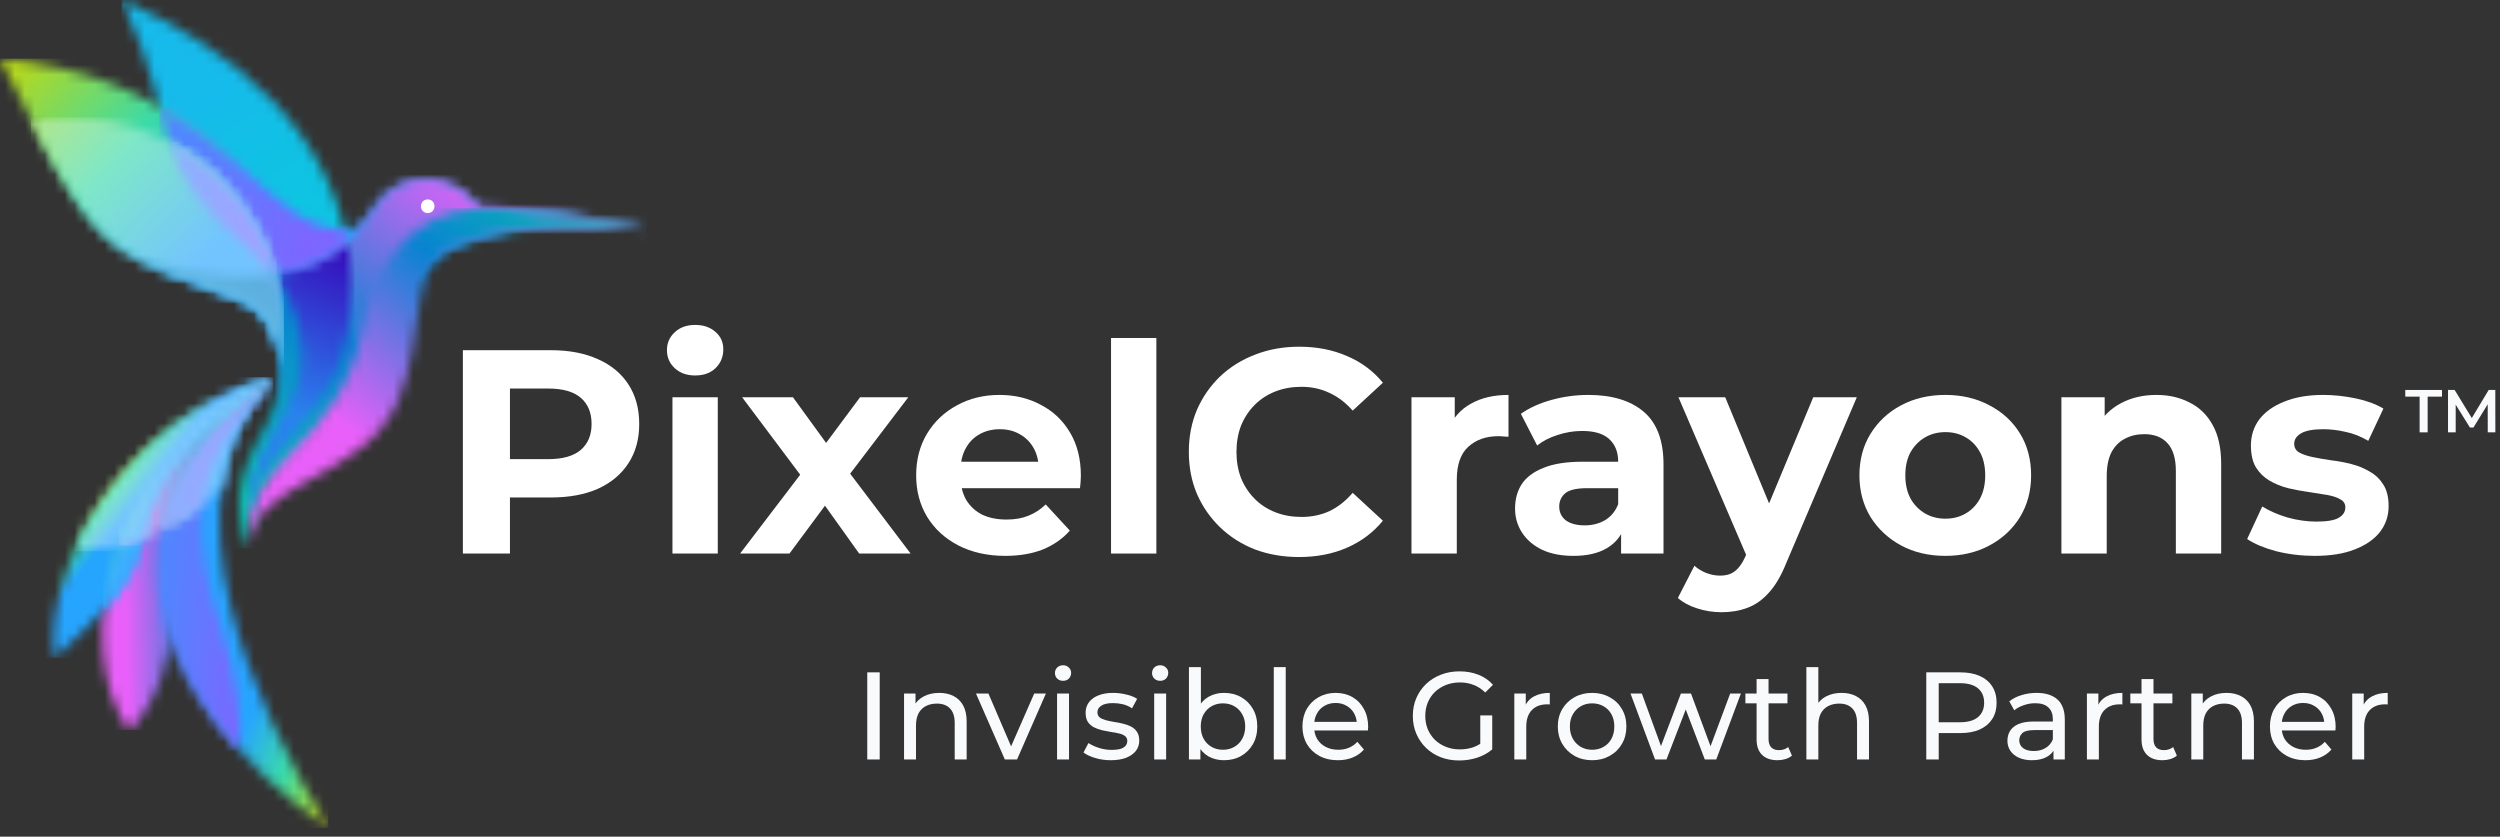
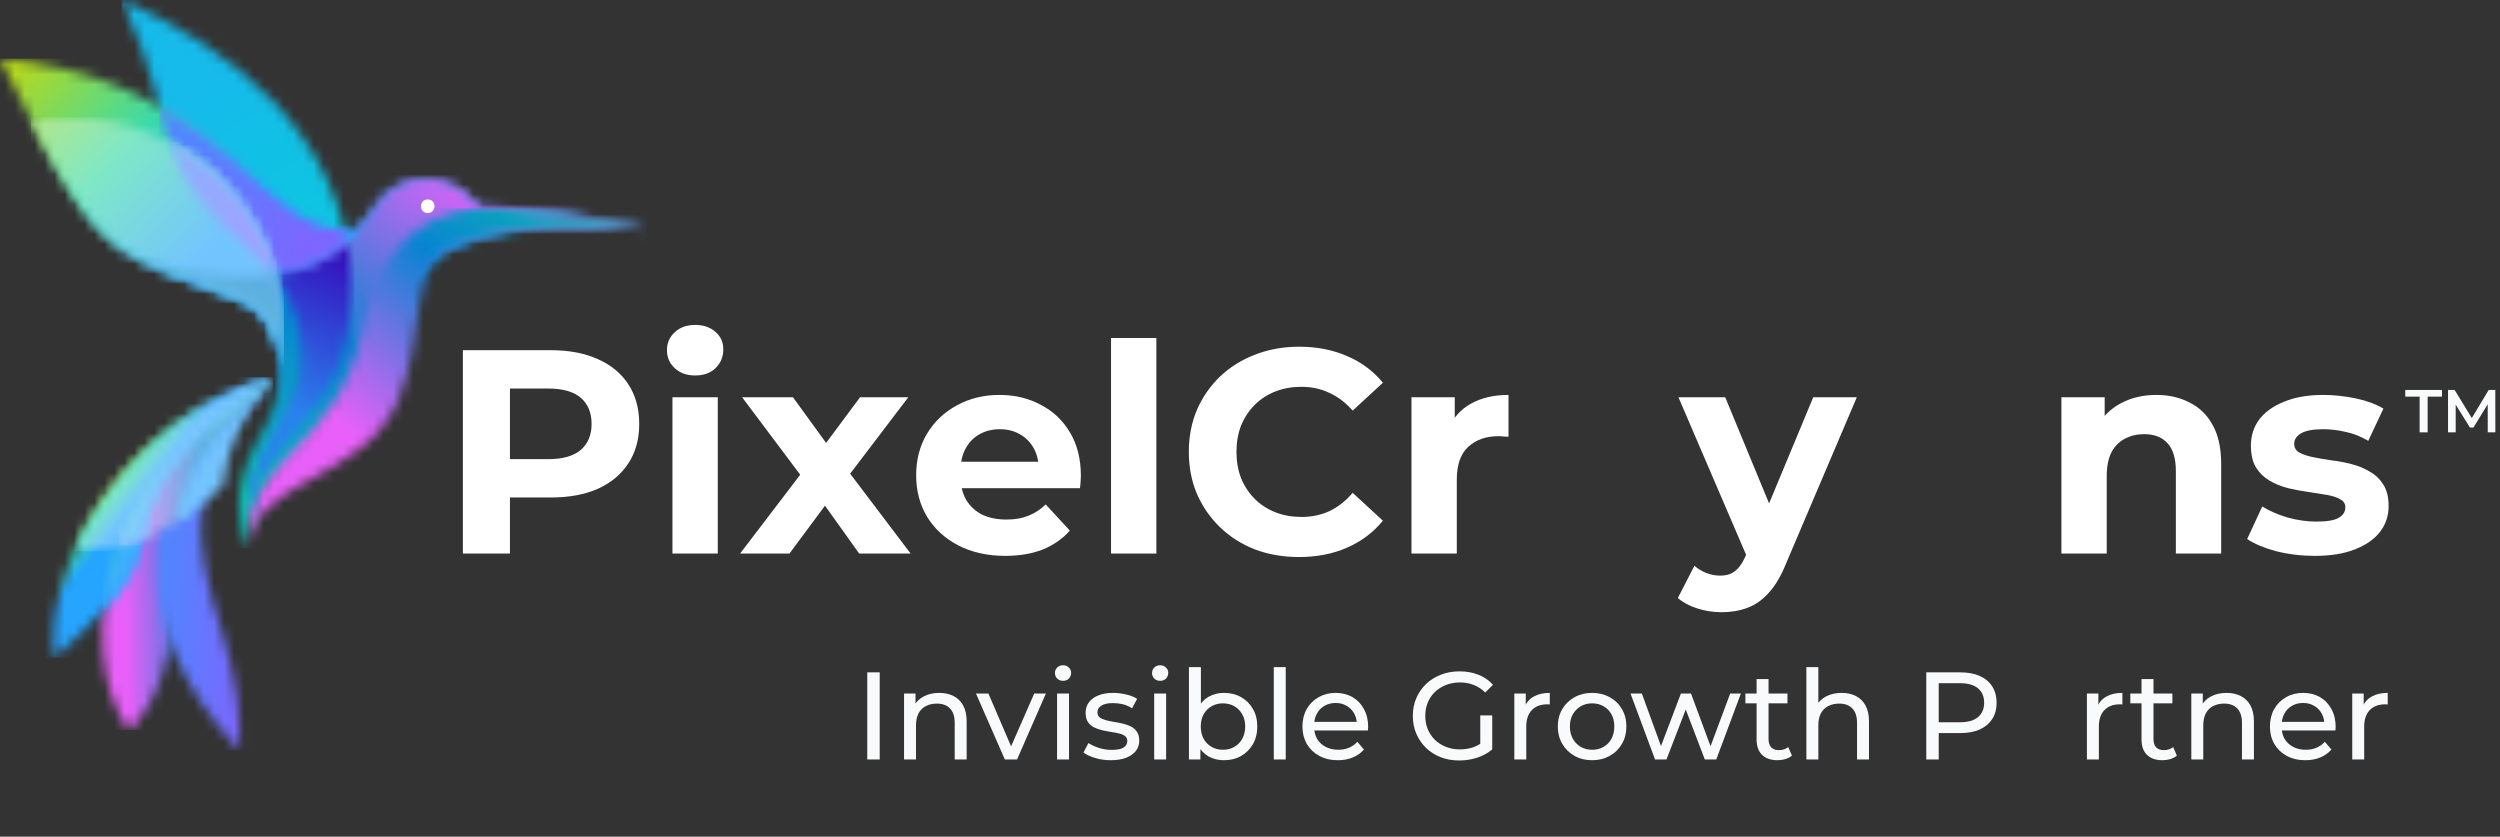
<svg xmlns="http://www.w3.org/2000/svg" width="251" height="84" viewBox="0 0 251 84" fill="none">
  <rect x="0" y="0" width="251" height="84" fill="#333333" stroke="none" />
  <path d="M46.474 55.576V35.16H55.312C57.139 35.16 58.714 35.461 60.036 36.064C61.359 36.647 62.38 37.493 63.099 38.601C63.818 39.71 64.178 41.032 64.178 42.568C64.178 44.084 63.818 45.397 63.099 46.505C62.38 47.614 61.359 48.469 60.036 49.072C58.714 49.655 57.139 49.947 55.312 49.947H49.099L51.199 47.818V55.576H46.474ZM51.199 48.343L49.099 46.097H55.049C56.507 46.097 57.596 45.786 58.316 45.164C59.035 44.541 59.395 43.676 59.395 42.568C59.395 41.44 59.035 40.565 58.316 39.943C57.596 39.321 56.507 39.01 55.049 39.01H49.099L51.199 36.764V48.343Z" fill="white" />
  <path d="M67.515 55.576V39.885H72.065V55.576H67.515ZM69.79 37.697C68.954 37.697 68.274 37.454 67.749 36.968C67.224 36.482 66.961 35.879 66.961 35.16C66.961 34.44 67.224 33.838 67.749 33.352C68.274 32.865 68.954 32.622 69.79 32.622C70.626 32.622 71.307 32.856 71.832 33.322C72.357 33.77 72.619 34.353 72.619 35.072C72.619 35.831 72.357 36.462 71.832 36.968C71.326 37.454 70.646 37.697 69.79 37.697Z" fill="white" />
  <path d="M74.305 55.576L81.334 46.359L81.246 48.868L74.509 39.885H79.613L83.871 45.747L81.946 45.805L86.35 39.885H91.192L84.425 48.78V46.33L91.425 55.576H86.263L81.8 49.334L83.696 49.597L79.263 55.576H74.305Z" fill="white" />
  <path d="M100.937 55.809C99.148 55.809 97.573 55.459 96.212 54.759C94.87 54.059 93.83 53.106 93.091 51.901C92.352 50.676 91.983 49.286 91.983 47.73C91.983 46.155 92.343 44.765 93.062 43.559C93.801 42.335 94.802 41.382 96.066 40.701C97.33 40.001 98.759 39.651 100.353 39.651C101.889 39.651 103.27 39.982 104.495 40.643C105.739 41.285 106.721 42.218 107.441 43.443C108.16 44.648 108.52 46.097 108.52 47.789C108.52 47.964 108.51 48.168 108.491 48.401C108.471 48.615 108.452 48.819 108.432 49.014H95.687V46.359H106.041L104.291 47.147C104.291 46.33 104.125 45.621 103.795 45.018C103.464 44.415 103.007 43.948 102.424 43.618C101.841 43.268 101.16 43.093 100.383 43.093C99.605 43.093 98.915 43.268 98.312 43.618C97.728 43.948 97.272 44.425 96.941 45.047C96.61 45.65 96.445 46.369 96.445 47.205V47.905C96.445 48.761 96.63 49.519 96.999 50.18C97.388 50.822 97.923 51.318 98.603 51.668C99.303 51.998 100.12 52.163 101.053 52.163C101.889 52.163 102.619 52.037 103.241 51.784C103.882 51.532 104.466 51.152 104.991 50.647L107.412 53.272C106.692 54.088 105.788 54.72 104.699 55.168C103.61 55.595 102.356 55.809 100.937 55.809Z" fill="white" />
  <path d="M111.549 55.576V33.935H116.099V55.576H111.549Z" fill="white" />
  <path d="M130.413 55.926C128.838 55.926 127.37 55.673 126.009 55.168C124.667 54.643 123.501 53.904 122.509 52.951C121.517 51.998 120.74 50.88 120.176 49.597C119.631 48.314 119.359 46.904 119.359 45.368C119.359 43.832 119.631 42.422 120.176 41.139C120.74 39.855 121.517 38.737 122.509 37.785C123.52 36.832 124.696 36.103 126.038 35.597C127.38 35.072 128.848 34.81 130.442 34.81C132.211 34.81 133.806 35.121 135.225 35.743C136.664 36.346 137.87 37.24 138.842 38.426L135.809 41.226C135.109 40.429 134.331 39.836 133.475 39.447C132.62 39.039 131.687 38.835 130.675 38.835C129.723 38.835 128.848 38.99 128.05 39.301C127.253 39.612 126.563 40.06 125.98 40.643C125.396 41.226 124.939 41.916 124.609 42.714C124.298 43.511 124.142 44.396 124.142 45.368C124.142 46.34 124.298 47.225 124.609 48.022C124.939 48.819 125.396 49.509 125.98 50.093C126.563 50.676 127.253 51.123 128.05 51.434C128.848 51.745 129.723 51.901 130.675 51.901C131.687 51.901 132.62 51.706 133.475 51.318C134.331 50.909 135.109 50.297 135.809 49.48L138.842 52.28C137.87 53.466 136.664 54.37 135.225 54.993C133.806 55.615 132.202 55.926 130.413 55.926Z" fill="white" />
  <path d="M141.712 55.576V39.885H146.057V44.318L145.445 43.035C145.912 41.926 146.66 41.09 147.691 40.526C148.721 39.943 149.975 39.651 151.453 39.651V43.851C151.259 43.832 151.084 43.822 150.928 43.822C150.773 43.803 150.607 43.793 150.432 43.793C149.188 43.793 148.177 44.153 147.399 44.872C146.641 45.572 146.262 46.671 146.262 48.168V55.576H141.712Z" fill="white" />
-   <path d="M162.758 55.576V52.514L162.466 51.843V46.359C162.466 45.387 162.165 44.629 161.562 44.084C160.979 43.54 160.075 43.268 158.85 43.268C158.014 43.268 157.187 43.404 156.371 43.676C155.573 43.929 154.893 44.279 154.329 44.726L152.696 41.547C153.551 40.944 154.582 40.478 155.787 40.147C156.993 39.817 158.218 39.651 159.462 39.651C161.854 39.651 163.711 40.215 165.033 41.343C166.355 42.471 167.016 44.23 167.016 46.622V55.576H162.758ZM157.975 55.809C156.75 55.809 155.7 55.605 154.825 55.197C153.95 54.769 153.279 54.195 152.812 53.476C152.346 52.757 152.112 51.95 152.112 51.055C152.112 50.122 152.336 49.305 152.783 48.605C153.25 47.905 153.979 47.361 154.971 46.972C155.962 46.564 157.255 46.359 158.85 46.359H163.02V49.014H159.345C158.276 49.014 157.537 49.189 157.129 49.538C156.74 49.889 156.546 50.326 156.546 50.851C156.546 51.434 156.769 51.901 157.216 52.251C157.683 52.581 158.315 52.747 159.112 52.747C159.87 52.747 160.551 52.572 161.154 52.222C161.757 51.852 162.194 51.318 162.466 50.618L163.166 52.718C162.836 53.729 162.233 54.497 161.358 55.022C160.483 55.547 159.355 55.809 157.975 55.809Z" fill="white" />
  <path d="M172.832 61.467C172.016 61.467 171.209 61.341 170.412 61.088C169.614 60.836 168.963 60.486 168.458 60.038L170.12 56.801C170.47 57.112 170.869 57.355 171.316 57.53C171.782 57.705 172.239 57.792 172.687 57.792C173.328 57.792 173.834 57.637 174.203 57.326C174.592 57.034 174.942 56.538 175.253 55.838L176.07 53.913L176.42 53.418L182.049 39.885H186.424L179.336 56.538C178.831 57.802 178.248 58.794 177.586 59.513C176.945 60.233 176.225 60.738 175.428 61.03C174.65 61.322 173.785 61.467 172.832 61.467ZM175.516 56.188L168.516 39.885H173.212L178.636 53.009L175.516 56.188Z" fill="white" />
-   <path d="M195.32 55.809C193.647 55.809 192.16 55.459 190.857 54.759C189.574 54.059 188.553 53.106 187.795 51.901C187.056 50.676 186.686 49.286 186.686 47.73C186.686 46.155 187.056 44.765 187.795 43.559C188.553 42.335 189.574 41.382 190.857 40.701C192.16 40.001 193.647 39.651 195.32 39.651C196.972 39.651 198.45 40.001 199.753 40.701C201.056 41.382 202.076 42.325 202.815 43.53C203.554 44.736 203.924 46.136 203.924 47.73C203.924 49.286 203.554 50.676 202.815 51.901C202.076 53.106 201.056 54.059 199.753 54.759C198.45 55.459 196.972 55.809 195.32 55.809ZM195.32 52.076C196.078 52.076 196.758 51.901 197.361 51.551C197.964 51.201 198.44 50.705 198.79 50.063C199.14 49.402 199.315 48.625 199.315 47.73C199.315 46.816 199.14 46.039 198.79 45.397C198.44 44.755 197.964 44.26 197.361 43.91C196.758 43.559 196.078 43.385 195.32 43.385C194.561 43.385 193.881 43.559 193.278 43.91C192.675 44.26 192.189 44.755 191.82 45.397C191.47 46.039 191.295 46.816 191.295 47.73C191.295 48.625 191.47 49.402 191.82 50.063C192.189 50.705 192.675 51.201 193.278 51.551C193.881 51.901 194.561 52.076 195.32 52.076Z" fill="white" />
  <path d="M216.502 39.651C217.746 39.651 218.855 39.904 219.827 40.41C220.819 40.896 221.596 41.654 222.16 42.685C222.724 43.696 223.006 44.998 223.006 46.593V55.576H218.456V47.293C218.456 46.029 218.174 45.096 217.61 44.493C217.066 43.89 216.288 43.589 215.277 43.589C214.558 43.589 213.906 43.744 213.323 44.055C212.759 44.347 212.312 44.804 211.981 45.426C211.67 46.048 211.515 46.846 211.515 47.818V55.576H206.965V39.885H211.31V44.23L210.494 42.918C211.058 41.868 211.865 41.061 212.915 40.497C213.965 39.933 215.16 39.651 216.502 39.651Z" fill="white" />
  <path d="M232.409 55.809C231.068 55.809 229.775 55.654 228.53 55.343C227.305 55.012 226.333 54.604 225.614 54.118L227.13 50.851C227.85 51.298 228.695 51.668 229.668 51.959C230.659 52.231 231.632 52.368 232.584 52.368C233.634 52.368 234.373 52.241 234.801 51.989C235.248 51.736 235.472 51.386 235.472 50.938C235.472 50.569 235.297 50.297 234.947 50.122C234.616 49.927 234.169 49.782 233.605 49.684C233.041 49.587 232.419 49.49 231.738 49.393C231.077 49.295 230.407 49.169 229.726 49.014C229.045 48.839 228.423 48.586 227.859 48.255C227.296 47.925 226.839 47.477 226.489 46.914C226.158 46.35 225.993 45.621 225.993 44.726C225.993 43.734 226.275 42.859 226.839 42.101C227.422 41.343 228.258 40.75 229.347 40.322C230.436 39.875 231.738 39.651 233.255 39.651C234.325 39.651 235.413 39.768 236.522 40.001C237.63 40.235 238.554 40.575 239.292 41.022L237.776 44.26C237.017 43.812 236.249 43.511 235.472 43.355C234.713 43.18 233.975 43.093 233.255 43.093C232.244 43.093 231.505 43.229 231.038 43.501C230.572 43.773 230.338 44.123 230.338 44.551C230.338 44.94 230.504 45.232 230.834 45.426C231.184 45.621 231.641 45.776 232.205 45.893C232.769 46.01 233.381 46.116 234.043 46.214C234.723 46.291 235.404 46.418 236.084 46.593C236.765 46.768 237.377 47.021 237.922 47.351C238.486 47.662 238.942 48.1 239.292 48.664C239.642 49.208 239.817 49.927 239.817 50.822C239.817 51.794 239.526 52.659 238.942 53.418C238.359 54.157 237.513 54.74 236.405 55.168C235.316 55.595 233.984 55.809 232.409 55.809Z" fill="white" />
  <path d="M87.073 76.251V67.504H88.322V76.251H87.073Z" fill="#F9FAFB" />
  <path d="M94.302 69.566C94.844 69.566 95.319 69.67 95.727 69.878C96.144 70.087 96.468 70.403 96.702 70.828C96.935 71.253 97.052 71.79 97.052 72.44V76.251H95.852V72.578C95.852 71.936 95.694 71.453 95.377 71.128C95.069 70.803 94.632 70.641 94.065 70.641C93.64 70.641 93.269 70.724 92.953 70.891C92.636 71.057 92.391 71.303 92.216 71.628C92.049 71.953 91.966 72.357 91.966 72.84V76.251H90.766V69.628H91.916V71.415L91.728 70.941C91.945 70.507 92.278 70.17 92.728 69.928C93.178 69.687 93.703 69.566 94.302 69.566Z" fill="#F9FAFB" />
  <path d="M100.886 76.251L97.987 69.628H99.237L101.811 75.626H101.211L103.836 69.628H105.01L102.111 76.251H100.886Z" fill="#F9FAFB" />
  <path d="M106.13 76.251V69.628H107.329V76.251H106.13ZM106.729 68.354C106.496 68.354 106.3 68.279 106.142 68.129C105.992 67.979 105.917 67.796 105.917 67.579C105.917 67.354 105.992 67.167 106.142 67.017C106.3 66.867 106.496 66.792 106.729 66.792C106.963 66.792 107.154 66.867 107.304 67.017C107.463 67.158 107.542 67.338 107.542 67.554C107.542 67.779 107.467 67.971 107.317 68.129C107.167 68.279 106.971 68.354 106.729 68.354Z" fill="#F9FAFB" />
  <path d="M111.519 76.326C110.969 76.326 110.444 76.251 109.945 76.101C109.453 75.951 109.066 75.768 108.783 75.552L109.282 74.602C109.566 74.793 109.915 74.956 110.332 75.089C110.749 75.222 111.173 75.289 111.607 75.289C112.165 75.289 112.565 75.21 112.806 75.052C113.056 74.893 113.181 74.673 113.181 74.389C113.181 74.181 113.106 74.019 112.956 73.902C112.806 73.785 112.606 73.698 112.356 73.64C112.115 73.581 111.844 73.531 111.544 73.49C111.244 73.44 110.944 73.381 110.644 73.315C110.345 73.24 110.07 73.14 109.82 73.015C109.57 72.882 109.37 72.702 109.22 72.478C109.07 72.244 108.995 71.936 108.995 71.553C108.995 71.153 109.107 70.803 109.332 70.503C109.557 70.203 109.874 69.974 110.282 69.816C110.699 69.649 111.19 69.566 111.757 69.566C112.19 69.566 112.627 69.62 113.069 69.728C113.518 69.828 113.885 69.974 114.168 70.166L113.656 71.115C113.356 70.915 113.044 70.778 112.719 70.703C112.394 70.628 112.069 70.591 111.744 70.591C111.219 70.591 110.828 70.678 110.569 70.853C110.311 71.02 110.182 71.236 110.182 71.503C110.182 71.728 110.257 71.903 110.407 72.028C110.565 72.144 110.765 72.236 111.007 72.303C111.257 72.369 111.532 72.427 111.832 72.478C112.131 72.519 112.431 72.578 112.731 72.653C113.031 72.719 113.302 72.815 113.543 72.94C113.793 73.065 113.993 73.24 114.143 73.465C114.302 73.69 114.381 73.99 114.381 74.364C114.381 74.764 114.264 75.11 114.031 75.402C113.798 75.693 113.468 75.922 113.044 76.089C112.619 76.247 112.111 76.326 111.519 76.326Z" fill="#F9FAFB" />
  <path d="M115.88 76.251V69.628H117.08V76.251H115.88ZM116.48 68.354C116.246 68.354 116.051 68.279 115.892 68.129C115.742 67.979 115.667 67.796 115.667 67.579C115.667 67.354 115.742 67.167 115.892 67.017C116.051 66.867 116.246 66.792 116.48 66.792C116.713 66.792 116.905 66.867 117.055 67.017C117.213 67.158 117.292 67.338 117.292 67.554C117.292 67.779 117.217 67.971 117.067 68.129C116.917 68.279 116.721 68.354 116.48 68.354Z" fill="#F9FAFB" />
  <path d="M122.881 76.326C122.315 76.326 121.803 76.201 121.344 75.951C120.894 75.693 120.536 75.314 120.27 74.814C120.011 74.314 119.882 73.69 119.882 72.94C119.882 72.19 120.016 71.565 120.282 71.066C120.557 70.566 120.919 70.191 121.369 69.941C121.828 69.691 122.332 69.566 122.881 69.566C123.531 69.566 124.106 69.708 124.606 69.991C125.106 70.274 125.501 70.67 125.793 71.178C126.084 71.678 126.23 72.265 126.23 72.94C126.23 73.615 126.084 74.206 125.793 74.714C125.501 75.222 125.106 75.618 124.606 75.901C124.106 76.185 123.531 76.326 122.881 76.326ZM119.37 76.251V66.979H120.57V71.39L120.445 72.927L120.52 74.464V76.251H119.37ZM122.781 75.277C123.206 75.277 123.585 75.181 123.918 74.989C124.26 74.798 124.527 74.527 124.718 74.177C124.918 73.819 125.018 73.406 125.018 72.94C125.018 72.465 124.918 72.057 124.718 71.715C124.527 71.365 124.26 71.095 123.918 70.903C123.585 70.711 123.206 70.616 122.781 70.616C122.365 70.616 121.986 70.711 121.644 70.903C121.311 71.095 121.044 71.365 120.845 71.715C120.653 72.057 120.557 72.465 120.557 72.94C120.557 73.406 120.653 73.819 120.845 74.177C121.044 74.527 121.311 74.798 121.644 74.989C121.986 75.181 122.365 75.277 122.781 75.277Z" fill="#F9FAFB" />
  <path d="M127.888 76.251V66.979H129.087V76.251H127.888Z" fill="#F9FAFB" />
  <path d="M134.327 76.326C133.619 76.326 132.994 76.18 132.452 75.889C131.919 75.597 131.503 75.198 131.203 74.689C130.911 74.181 130.765 73.598 130.765 72.94C130.765 72.282 130.907 71.699 131.19 71.19C131.482 70.682 131.878 70.287 132.377 70.003C132.886 69.712 133.456 69.566 134.089 69.566C134.731 69.566 135.297 69.708 135.789 69.991C136.28 70.274 136.664 70.674 136.938 71.19C137.222 71.699 137.363 72.294 137.363 72.977C137.363 73.027 137.359 73.086 137.351 73.152C137.351 73.219 137.347 73.281 137.338 73.34H131.703V72.478H136.714L136.226 72.777C136.235 72.353 136.147 71.974 135.964 71.64C135.781 71.307 135.526 71.049 135.202 70.865C134.885 70.674 134.514 70.578 134.089 70.578C133.673 70.578 133.302 70.674 132.977 70.865C132.652 71.049 132.398 71.311 132.215 71.653C132.032 71.986 131.94 72.369 131.94 72.802V73.002C131.94 73.444 132.04 73.84 132.24 74.189C132.448 74.531 132.736 74.798 133.102 74.989C133.469 75.181 133.889 75.277 134.364 75.277C134.756 75.277 135.11 75.21 135.426 75.077C135.751 74.943 136.035 74.743 136.276 74.477L136.938 75.252C136.639 75.602 136.264 75.868 135.814 76.051C135.372 76.235 134.877 76.326 134.327 76.326Z" fill="#F9FAFB" />
  <path d="M146.509 76.351C145.834 76.351 145.213 76.243 144.647 76.026C144.08 75.801 143.589 75.489 143.172 75.089C142.756 74.681 142.431 74.206 142.197 73.665C141.964 73.123 141.848 72.528 141.848 71.878C141.848 71.228 141.964 70.632 142.197 70.091C142.431 69.549 142.756 69.079 143.172 68.679C143.597 68.271 144.093 67.958 144.659 67.742C145.226 67.517 145.85 67.404 146.534 67.404C147.225 67.404 147.858 67.517 148.433 67.742C149.008 67.966 149.495 68.304 149.895 68.754L149.12 69.528C148.762 69.179 148.37 68.924 147.946 68.766C147.529 68.6 147.075 68.516 146.584 68.516C146.084 68.516 145.617 68.6 145.184 68.766C144.759 68.933 144.388 69.166 144.072 69.466C143.764 69.766 143.522 70.124 143.347 70.541C143.18 70.949 143.097 71.394 143.097 71.878C143.097 72.353 143.18 72.798 143.347 73.215C143.522 73.623 143.764 73.981 144.072 74.289C144.388 74.589 144.759 74.823 145.184 74.989C145.609 75.156 146.071 75.239 146.571 75.239C147.038 75.239 147.483 75.168 147.908 75.027C148.341 74.877 148.741 74.631 149.108 74.289L149.82 75.239C149.387 75.606 148.879 75.885 148.295 76.076C147.721 76.26 147.125 76.351 146.509 76.351ZM148.62 75.077V71.828H149.82V75.239L148.62 75.077Z" fill="#F9FAFB" />
  <path d="M152.038 76.251V69.628H153.187V71.428L153.075 70.978C153.258 70.52 153.566 70.17 153.999 69.928C154.433 69.687 154.966 69.566 155.599 69.566V70.728C155.549 70.72 155.499 70.716 155.449 70.716C155.407 70.716 155.366 70.716 155.324 70.716C154.683 70.716 154.174 70.907 153.799 71.29C153.425 71.674 153.237 72.228 153.237 72.952V76.251H152.038Z" fill="#F9FAFB" />
  <path d="M159.853 76.326C159.187 76.326 158.595 76.18 158.079 75.889C157.562 75.597 157.154 75.198 156.854 74.689C156.554 74.173 156.404 73.59 156.404 72.94C156.404 72.282 156.554 71.699 156.854 71.19C157.154 70.682 157.562 70.287 158.079 70.003C158.595 69.712 159.187 69.566 159.853 69.566C160.511 69.566 161.098 69.712 161.615 70.003C162.14 70.287 162.548 70.682 162.839 71.19C163.139 71.69 163.289 72.273 163.289 72.94C163.289 73.598 163.139 74.181 162.839 74.689C162.548 75.198 162.14 75.597 161.615 75.889C161.098 76.18 160.511 76.326 159.853 76.326ZM159.853 75.277C160.278 75.277 160.657 75.181 160.99 74.989C161.332 74.798 161.598 74.527 161.79 74.177C161.981 73.819 162.077 73.406 162.077 72.94C162.077 72.465 161.981 72.057 161.79 71.715C161.598 71.365 161.332 71.095 160.99 70.903C160.657 70.711 160.278 70.616 159.853 70.616C159.428 70.616 159.049 70.711 158.716 70.903C158.383 71.095 158.116 71.365 157.916 71.715C157.716 72.057 157.616 72.465 157.616 72.94C157.616 73.406 157.716 73.819 157.916 74.177C158.116 74.527 158.383 74.798 158.716 74.989C159.049 75.181 159.428 75.277 159.853 75.277Z" fill="#F9FAFB" />
  <path d="M166.165 76.251L163.703 69.628H164.84L167.027 75.626H166.49L168.764 69.628H169.776L172 75.626H171.476L173.712 69.628H174.787L172.313 76.251H171.163L169.076 70.778H169.426L167.314 76.251H166.165Z" fill="#F9FAFB" />
  <path d="M178.462 76.326C177.795 76.326 177.279 76.147 176.912 75.789C176.546 75.431 176.362 74.918 176.362 74.252V68.179H177.562V74.202C177.562 74.56 177.649 74.835 177.824 75.027C178.008 75.218 178.266 75.314 178.599 75.314C178.974 75.314 179.286 75.21 179.536 75.002L179.911 75.864C179.728 76.022 179.507 76.139 179.249 76.214C178.999 76.289 178.737 76.326 178.462 76.326ZM175.238 70.616V69.628H179.461V70.616H175.238Z" fill="#F9FAFB" />
  <path d="M184.898 69.566C185.439 69.566 185.914 69.67 186.322 69.878C186.739 70.087 187.064 70.403 187.297 70.828C187.53 71.253 187.647 71.79 187.647 72.44V76.251H186.447V72.578C186.447 71.936 186.289 71.453 185.972 71.128C185.664 70.803 185.227 70.641 184.66 70.641C184.236 70.641 183.865 70.724 183.548 70.891C183.232 71.057 182.986 71.303 182.811 71.628C182.644 71.953 182.561 72.357 182.561 72.84V76.251H181.361V66.979H182.561V71.415L182.324 70.941C182.54 70.507 182.873 70.17 183.323 69.928C183.773 69.687 184.298 69.566 184.898 69.566Z" fill="#F9FAFB" />
  <path d="M193.398 76.251V67.504H196.809C197.576 67.504 198.23 67.625 198.771 67.867C199.312 68.108 199.729 68.458 200.021 68.916C200.312 69.374 200.458 69.92 200.458 70.553C200.458 71.186 200.312 71.732 200.021 72.19C199.729 72.64 199.312 72.99 198.771 73.24C198.23 73.481 197.576 73.602 196.809 73.602H194.085L194.647 73.015V76.251H193.398ZM194.647 73.14L194.085 72.515H196.772C197.571 72.515 198.175 72.344 198.584 72.003C199 71.661 199.208 71.178 199.208 70.553C199.208 69.928 199 69.445 198.584 69.104C198.175 68.762 197.571 68.591 196.772 68.591H194.085L194.647 67.966V73.14Z" fill="#F9FAFB" />
-   <path d="M206.169 76.251V74.852L206.106 74.589V72.203C206.106 71.694 205.957 71.303 205.657 71.028C205.365 70.745 204.924 70.603 204.332 70.603C203.941 70.603 203.557 70.67 203.182 70.803C202.808 70.928 202.491 71.099 202.233 71.315L201.733 70.416C202.074 70.141 202.483 69.933 202.958 69.791C203.441 69.641 203.945 69.566 204.47 69.566C205.378 69.566 206.077 69.787 206.569 70.228C207.06 70.67 207.306 71.345 207.306 72.253V76.251H206.169ZM203.995 76.326C203.503 76.326 203.07 76.243 202.695 76.076C202.329 75.91 202.045 75.681 201.845 75.389C201.645 75.089 201.545 74.752 201.545 74.377C201.545 74.019 201.629 73.694 201.795 73.402C201.97 73.111 202.249 72.877 202.633 72.702C203.024 72.528 203.549 72.44 204.207 72.44H206.306V73.302H204.257C203.657 73.302 203.253 73.402 203.045 73.602C202.837 73.802 202.733 74.044 202.733 74.327C202.733 74.652 202.862 74.914 203.12 75.114C203.378 75.306 203.736 75.402 204.195 75.402C204.644 75.402 205.036 75.302 205.369 75.102C205.711 74.902 205.957 74.61 206.106 74.227L206.344 75.052C206.186 75.443 205.907 75.756 205.507 75.989C205.107 76.214 204.603 76.326 203.995 76.326Z" fill="#F9FAFB" />
  <path d="M209.526 76.251V69.628H210.676V71.428L210.563 70.978C210.747 70.52 211.055 70.17 211.488 69.928C211.921 69.687 212.454 69.566 213.087 69.566V70.728C213.037 70.72 212.987 70.716 212.937 70.716C212.896 70.716 212.854 70.716 212.812 70.716C212.171 70.716 211.663 70.907 211.288 71.29C210.913 71.674 210.726 72.228 210.726 72.952V76.251H209.526Z" fill="#F9FAFB" />
  <path d="M217.109 76.326C216.442 76.326 215.926 76.147 215.559 75.789C215.193 75.431 215.009 74.918 215.009 74.252V68.179H216.209V74.202C216.209 74.56 216.296 74.835 216.471 75.027C216.655 75.218 216.913 75.314 217.246 75.314C217.621 75.314 217.933 75.21 218.183 75.002L218.558 75.864C218.375 76.022 218.154 76.139 217.896 76.214C217.646 76.289 217.384 76.326 217.109 76.326ZM213.885 70.616V69.628H218.108V70.616H213.885Z" fill="#F9FAFB" />
  <path d="M223.545 69.566C224.086 69.566 224.561 69.67 224.969 69.878C225.386 70.087 225.711 70.403 225.944 70.828C226.177 71.253 226.294 71.79 226.294 72.44V76.251H225.094V72.578C225.094 71.936 224.936 71.453 224.619 71.128C224.311 70.803 223.874 70.641 223.307 70.641C222.883 70.641 222.512 70.724 222.195 70.891C221.879 71.057 221.633 71.303 221.458 71.628C221.291 71.953 221.208 72.357 221.208 72.84V76.251H220.008V69.628H221.158V71.415L220.971 70.941C221.187 70.507 221.52 70.17 221.97 69.928C222.42 69.687 222.945 69.566 223.545 69.566Z" fill="#F9FAFB" />
  <path d="M231.463 76.326C230.755 76.326 230.13 76.18 229.589 75.889C229.056 75.597 228.639 75.198 228.339 74.689C228.047 74.181 227.902 73.598 227.902 72.94C227.902 72.282 228.043 71.699 228.327 71.19C228.618 70.682 229.014 70.287 229.514 70.003C230.022 69.712 230.592 69.566 231.226 69.566C231.867 69.566 232.434 69.708 232.925 69.991C233.417 70.274 233.8 70.674 234.075 71.19C234.358 71.699 234.5 72.294 234.5 72.977C234.5 73.027 234.495 73.086 234.487 73.152C234.487 73.219 234.483 73.281 234.475 73.34H228.839V72.478H233.85L233.362 72.777C233.371 72.353 233.283 71.974 233.1 71.64C232.917 71.307 232.663 71.049 232.338 70.865C232.021 70.674 231.65 70.578 231.226 70.578C230.809 70.578 230.438 70.674 230.113 70.865C229.789 71.049 229.535 71.311 229.351 71.653C229.168 71.986 229.076 72.369 229.076 72.802V73.002C229.076 73.444 229.176 73.84 229.376 74.189C229.584 74.531 229.872 74.798 230.238 74.989C230.605 75.181 231.026 75.277 231.501 75.277C231.892 75.277 232.246 75.21 232.563 75.077C232.888 74.943 233.171 74.743 233.412 74.477L234.075 75.252C233.775 75.602 233.4 75.868 232.95 76.051C232.509 76.235 232.013 76.326 231.463 76.326Z" fill="#F9FAFB" />
  <path d="M236.165 76.251V69.628H237.315V71.428L237.202 70.978C237.386 70.52 237.694 70.17 238.127 69.928C238.56 69.687 239.094 69.566 239.727 69.566V70.728C239.677 70.72 239.627 70.716 239.577 70.716C239.535 70.716 239.493 70.716 239.452 70.716C238.81 70.716 238.302 70.907 237.927 71.29C237.552 71.674 237.365 72.228 237.365 72.952V76.251H236.165Z" fill="#F9FAFB" />
  <mask id="mask0_686_1770" style="mask-type:luminance" maskUnits="userSpaceOnUse" x="10" y="37" width="18" height="37">
    <path d="M12.989 73.403C21.52 64.375 13.28 50.538 27.434 37.977C10.857 45.73 6.882 64.767 12.989 73.403Z" fill="white" />
  </mask>
  <g mask="url(#mask0_686_1770)">
    <path d="M6.882 37.879H27.434V73.305H6.882V37.879Z" fill="url(#paint0_linear_686_1770)" />
  </g>
  <mask id="mask1_686_1770" style="mask-type:luminance" maskUnits="userSpaceOnUse" x="12" y="0" width="24" height="48">
    <path d="M27.434 47.987C30.924 40.627 32.475 31.305 25.204 25.22C14.056 15.799 18.418 13.248 12.214 0C23.265 4.809 33.25 12.855 35.092 25.613C36.062 32.58 33.929 40.038 27.434 47.987Z" fill="white" />
  </mask>
  <g mask="url(#mask1_686_1770)">
    <path d="M12.214 -0.001H36.061V47.986H12.214V-0.001Z" fill="url(#paint1_linear_686_1770)" />
  </g>
  <mask id="mask2_686_1770" style="mask-type:luminance" maskUnits="userSpaceOnUse" x="0" y="5" width="65" height="43">
    <path d="M27.434 47.987C28.791 41.314 29.567 32.286 24.138 30.127C10.566 24.632 10.663 27.38 -4.42863e-05 5.888C17.546 7.458 23.459 17.272 29.276 21.295C31.312 22.669 33.444 23.454 35.286 22.963C37.225 22.571 37.419 19.921 40.036 18.646C42.654 17.37 46.046 18.057 47.985 20.805C51.863 20.903 59.618 21.786 64.95 23.062C56.71 21.982 50.603 22.571 45.465 24.828C38.097 28.165 37.613 37.684 27.434 47.987Z" fill="white" />
  </mask>
  <g mask="url(#mask2_686_1770)">
    <path d="M-4.57764e-05 5.888H64.95V47.889H-4.57764e-05V5.888Z" fill="url(#paint2_linear_686_1770)" />
  </g>
  <mask id="mask3_686_1770" style="mask-type:luminance" maskUnits="userSpaceOnUse" x="13" y="18" width="52" height="38">
    <path d="M24.138 30.028C19.291 28.065 16.189 27.182 13.765 25.906C13.959 26.005 30.633 31.991 36.934 21.785C37.71 20.803 38.388 19.43 40.036 18.645C42.654 17.369 46.046 18.056 47.985 20.803C51.863 20.902 59.618 21.785 64.95 23.061C56.807 22.276 50.603 22.374 45.465 24.434C40.133 26.593 39.551 33.855 33.832 41.411C31.021 45.141 25.107 48.87 24.817 55.052C22.587 49.066 25.301 45.435 27.046 41.902C29.082 37.879 28.694 31.892 24.138 30.028Z" fill="white" />
  </mask>
  <g mask="url(#mask3_686_1770)">
    <path d="M13.765 17.468H64.95V55.053H13.765V17.468Z" fill="url(#paint3_linear_686_1770)" />
  </g>
  <mask id="mask4_686_1770" style="mask-type:luminance" maskUnits="userSpaceOnUse" x="24" y="20" width="41" height="36">
    <path d="M47.985 20.902C51.863 20.902 59.618 21.785 64.95 23.061C56.807 22.276 50.603 22.767 45.465 24.827C40.909 26.692 42.847 33.561 39.939 40.333C36.352 48.379 25.301 48.085 24.913 55.052C24.526 45.337 33.929 45.73 36.449 32.874C37.516 27.281 40.909 21.295 47.985 20.902Z" fill="white" />
  </mask>
  <g mask="url(#mask4_686_1770)">
    <path d="M24.429 20.902H64.95V55.052H24.429V20.902Z" fill="url(#paint4_linear_686_1770)" />
  </g>
  <mask id="mask5_686_1770" style="mask-type:luminance" maskUnits="userSpaceOnUse" x="24" y="24" width="12" height="28">
    <path d="M30.342 35.426C30.148 32.58 29.373 29.931 27.531 27.575C30.245 27.183 32.862 26.202 34.898 24.337C34.995 24.73 35.092 25.122 35.092 25.613C35.577 29.244 35.286 33.071 33.929 36.898C32.087 42.099 25.786 46.025 24.913 51.618C24.526 45.141 30.633 41.02 30.342 35.426Z" fill="white" />
  </mask>
  <g mask="url(#mask5_686_1770)">
    <path d="M24.525 24.337H35.577V51.618H24.525V24.337Z" fill="url(#paint5_linear_686_1770)" />
  </g>
  <mask id="mask6_686_1770" style="mask-type:luminance" maskUnits="userSpaceOnUse" x="15" y="10" width="20" height="18">
    <path d="M27.531 27.575C26.852 26.79 26.174 26.005 25.301 25.22C18.031 19.135 17.352 15.897 15.995 10.696C22.199 14.229 25.786 18.841 29.276 21.294C31.021 22.57 32.96 23.257 34.608 23.061C34.705 23.453 34.801 23.846 34.898 24.337C32.766 26.201 30.148 27.182 27.531 27.575Z" fill="white" />
  </mask>
  <g mask="url(#mask6_686_1770)">
    <path d="M15.995 10.696H34.898V27.575H15.995V10.696Z" fill="url(#paint6_linear_686_1770)" />
  </g>
  <mask id="mask7_686_1770" style="mask-type:luminance" maskUnits="userSpaceOnUse" x="16" y="37" width="17" height="47">
-     <path d="M27.433 37.879C15.704 50.244 25.786 71.146 32.959 83.118C23.944 76.936 16.382 68.104 16.964 56.426C17.158 50.146 20.26 43.865 27.433 37.879Z" fill="white" />
-   </mask>
+     </mask>
  <g mask="url(#mask7_686_1770)">
    <path d="M15.801 37.879H32.959V83.118H15.801V37.879Z" fill="url(#paint7_linear_686_1770)" />
  </g>
  <mask id="mask8_686_1770" style="mask-type:luminance" maskUnits="userSpaceOnUse" x="15" y="37" width="13" height="39">
    <path d="M24.041 75.366C24.235 71.735 23.653 67.908 22.393 63.786C19.388 54.365 18.127 47.3 27.434 37.879C12.796 47.987 12.214 62.707 24.041 75.366Z" fill="white" />
  </mask>
  <g mask="url(#mask8_686_1770)">
    <path d="M12.214 37.879H27.434V75.366H12.214V37.879Z" fill="url(#paint8_linear_686_1770)" />
  </g>
  <mask id="mask9_686_1770" style="mask-type:luminance" maskUnits="userSpaceOnUse" x="5" y="37" width="23" height="30">
    <path d="M5.525 66.043C9.694 62.02 13.28 59.272 14.25 54.169C15.413 48.281 18.515 43.865 27.434 37.879C11.051 42.491 4.168 58.781 5.525 66.043Z" fill="white" />
  </mask>
  <g mask="url(#mask9_686_1770)">
    <path d="M4.168 37.879H27.434V66.043H4.168V37.879Z" fill="url(#paint9_linear_686_1770)" />
  </g>
  <mask id="mask10_686_1770" style="mask-type:luminance" maskUnits="userSpaceOnUse" x="10" y="37" width="18" height="25">
    <path d="M10.372 61.235C12.311 59.174 13.668 57.015 14.25 54.169C15.413 48.281 18.515 43.865 27.434 37.879C16.77 42.982 11.245 52.697 10.372 61.235Z" fill="white" />
  </mask>
  <g mask="url(#mask10_686_1770)">
    <path d="M10.372 37.879H27.434V61.235H10.372V37.879Z" fill="url(#paint10_linear_686_1770)" />
  </g>
  <path fill-rule="evenodd" clip-rule="evenodd" d="M42.944 21.393C43.332 21.393 43.622 21.098 43.622 20.706C43.622 20.313 43.332 20.019 42.944 20.019C42.556 20.019 42.265 20.313 42.265 20.706C42.265 21.098 42.556 21.393 42.944 21.393Z" fill="white" />
  <mask id="mask11_686_1770" style="mask-type:luminance" maskUnits="userSpaceOnUse" x="11" y="37" width="17" height="18">
    <path d="M19 51.716C20.163 47.202 22.296 42.491 27.434 37.977C19.388 41.804 14.25 48.183 11.923 54.856C14.444 54.169 16.867 53.09 19 51.716Z" fill="white" />
  </mask>
  <g mask="url(#mask11_686_1770)">
    <path d="M11.923 37.879H27.434V54.758H11.923V37.879Z" fill="url(#paint11_linear_686_1770)" />
  </g>
  <mask id="mask12_686_1770" style="mask-type:luminance" maskUnits="userSpaceOnUse" x="16" y="14" width="12" height="14">
    <path d="M27.822 27.967C27.143 26.986 26.271 26.103 25.301 25.22C19.776 20.607 18.031 17.663 16.965 14.229C22.199 16.976 26.271 21.981 27.822 27.967Z" fill="white" />
  </mask>
  <g mask="url(#mask12_686_1770)">
    <path d="M16.965 14.229H27.822V27.967H16.965V14.229Z" fill="url(#paint12_linear_686_1770)" />
  </g>
  <mask id="mask13_686_1770" style="mask-type:luminance" maskUnits="userSpaceOnUse" x="3" y="11" width="26" height="26">
    <path d="M28.306 36.701C27.918 33.659 26.755 31.107 24.138 30.126C12.02 25.318 10.76 26.986 3.102 12.168C4.362 11.972 5.622 11.775 6.979 11.775C18.903 11.775 28.5 21.588 28.5 33.561C28.5 34.64 28.403 35.622 28.306 36.701Z" fill="white" />
  </mask>
  <g mask="url(#mask13_686_1770)">
    <path d="M3.102 11.775H28.5V36.701H3.102V11.775Z" fill="url(#paint13_linear_686_1770)" />
  </g>
  <mask id="mask14_686_1770" style="mask-type:luminance" maskUnits="userSpaceOnUse" x="13" y="25" width="16" height="12">
    <path d="M24.138 30.029C19.291 28.066 16.189 27.183 13.765 25.907C13.959 26.005 21.036 28.557 27.628 27.477C28.209 29.44 28.5 31.403 28.5 33.463C28.5 34.641 28.403 35.819 28.209 36.996C28.306 34.15 27.046 31.206 24.138 30.029Z" fill="white" />
  </mask>
  <g mask="url(#mask14_686_1770)">
    <path d="M13.765 25.907H28.5V36.996H13.765V25.907Z" fill="url(#paint14_linear_686_1770)" />
  </g>
  <mask id="mask15_686_1770" style="mask-type:luminance" maskUnits="userSpaceOnUse" x="27" y="27" width="1" height="1">
    <path d="M27.822 27.968C27.725 27.87 27.628 27.674 27.531 27.575H27.725L27.822 27.968Z" fill="white" />
  </mask>
  <g mask="url(#mask15_686_1770)">
    <path d="M27.531 27.575H27.822V27.968H27.531V27.575Z" fill="url(#paint15_linear_686_1770)" />
  </g>
  <mask id="mask16_686_1770" style="mask-type:luminance" maskUnits="userSpaceOnUse" x="16" y="14" width="12" height="14">
    <path d="M27.53 27.575C26.852 26.79 26.173 26.005 25.301 25.22C19.775 20.607 18.03 17.663 16.964 14.229C22.102 16.976 26.076 21.785 27.724 27.575H27.53Z" fill="white" />
  </mask>
  <g mask="url(#mask16_686_1770)">
    <path d="M16.964 14.229H27.724V27.575H16.964V14.229Z" fill="url(#paint16_linear_686_1770)" />
  </g>
  <mask id="mask17_686_1770" style="mask-type:luminance" maskUnits="userSpaceOnUse" x="17" y="37" width="11" height="16">
    <path d="M27.434 37.879L27.337 37.977L27.24 38.075C24.428 41.216 22.877 44.846 22.393 48.772C20.939 50.244 19.291 51.52 17.546 52.501C18.612 47.594 21.714 42.688 27.434 37.879Z" fill="white" />
  </mask>
  <g mask="url(#mask17_686_1770)">
    <path d="M17.449 37.879H27.434V52.599H17.449V37.879Z" fill="url(#paint17_linear_686_1770)" />
  </g>
  <mask id="mask18_686_1770" style="mask-type:luminance" maskUnits="userSpaceOnUse" x="16" y="37" width="12" height="17">
    <path d="M20.26 50.734C20.745 46.711 22.78 42.589 27.434 37.977C21.036 42.393 17.255 47.692 16.092 53.384C17.643 52.599 19 51.716 20.26 50.734Z" fill="white" />
  </mask>
  <g mask="url(#mask18_686_1770)">
-     <path d="M16.092 37.879H27.434V53.286H16.092V37.879Z" fill="url(#paint18_linear_686_1770)" />
+     <path d="M16.092 37.879V53.286H16.092V37.879Z" fill="url(#paint18_linear_686_1770)" />
  </g>
  <mask id="mask19_686_1770" style="mask-type:luminance" maskUnits="userSpaceOnUse" x="7" y="37" width="21" height="19">
    <path d="M14.25 54.071C15.413 48.183 18.515 43.865 27.434 37.879C17.061 40.725 10.566 48.281 7.464 55.347C9.791 55.347 12.117 54.856 14.25 54.071Z" fill="white" />
  </mask>
  <g mask="url(#mask19_686_1770)">
    <path d="M7.464 37.879H27.434V55.347H7.464V37.879Z" fill="url(#paint19_linear_686_1770)" />
  </g>
  <mask id="mask20_686_1770" style="mask-type:luminance" maskUnits="userSpaceOnUse" x="11" y="37" width="17" height="18">
    <path d="M14.25 54.071C15.413 48.183 18.515 43.865 27.434 37.879C19.388 41.706 14.25 48.085 11.923 54.758C12.699 54.562 13.474 54.365 14.25 54.071Z" fill="white" />
  </mask>
  <g mask="url(#mask20_686_1770)">
    <path d="M11.923 37.879H27.434V54.758H11.923V37.879Z" fill="url(#paint20_linear_686_1770)" />
  </g>
  <path d="M242.93 43.408V39.821H241.49V39.152H245.176V39.821H243.736V43.408H242.93Z" fill="#F9FAFB" />
  <path d="M245.781 43.408V39.152H246.445L248.344 42.259H247.996L249.864 39.152H250.528L250.534 43.408H249.771L249.765 40.325H249.926L248.338 42.921H247.978L246.364 40.325H246.551V43.408H245.781Z" fill="#F9FAFB" />
  <defs>
    <linearGradient id="paint0_linear_686_1770" x1="12.462" y1="55.785" x2="26.68" y2="55.4" gradientUnits="userSpaceOnUse">
      <stop stop-color="#E860F9" />
      <stop offset="0.56" stop-color="#0884D1" />
      <stop offset="1" stop-color="#0CBAB1" />
    </linearGradient>
    <linearGradient id="paint1_linear_686_1770" x1="16.349" y1="10.679" x2="23.506" y2="22.602" gradientUnits="userSpaceOnUse">
      <stop stop-color="#16BAEB" />
      <stop offset="1" stop-color="#0FC3E2" />
    </linearGradient>
    <linearGradient id="paint2_linear_686_1770" x1="6.204" y1="2.074" x2="25.789" y2="20.167" gradientUnits="userSpaceOnUse">
      <stop stop-color="#B5D91E" />
      <stop offset="0.5" stop-color="#3BDAA9" />
      <stop offset="1" stop-color="#26A5FF" />
    </linearGradient>
    <linearGradient id="paint3_linear_686_1770" x1="51.035" y1="20.267" x2="28.086" y2="50.933" gradientUnits="userSpaceOnUse">
      <stop stop-color="#E860F9" />
      <stop offset="0.56" stop-color="#0884D1" />
      <stop offset="1" stop-color="#0CBAB1" />
    </linearGradient>
    <linearGradient id="paint4_linear_686_1770" x1="38.291" y1="45.812" x2="59.627" y2="20.153" gradientUnits="userSpaceOnUse">
      <stop stop-color="#E860F9" />
      <stop offset="0.56" stop-color="#0884D1" />
      <stop offset="1" stop-color="#0CBAB1" />
    </linearGradient>
    <linearGradient id="paint5_linear_686_1770" x1="35.054" y1="26.178" x2="28.641" y2="40.982" gradientUnits="userSpaceOnUse">
      <stop stop-color="#3512BE" />
      <stop offset="1" stop-color="#2A81EF" />
    </linearGradient>
    <linearGradient id="paint6_linear_686_1770" x1="17.661" y1="17.182" x2="31.532" y2="20.59" gradientUnits="userSpaceOnUse">
      <stop stop-color="#5086FF" />
      <stop offset="1" stop-color="#7C66FF" />
    </linearGradient>
    <linearGradient id="paint7_linear_686_1770" x1="39.491" y1="68.393" x2="29.447" y2="63.325" gradientUnits="userSpaceOnUse">
      <stop stop-color="#B5D91E" />
      <stop offset="0.5" stop-color="#3BDAA9" />
      <stop offset="1" stop-color="#26A5FF" />
    </linearGradient>
    <linearGradient id="paint8_linear_686_1770" x1="16.489" y1="56.396" x2="25.393" y2="57.085" gradientUnits="userSpaceOnUse">
      <stop stop-color="#5086FF" />
      <stop offset="1" stop-color="#7C66FF" />
    </linearGradient>
    <linearGradient id="paint9_linear_686_1770" x1="10.177" y1="47.521" x2="13.732" y2="50.284" gradientUnits="userSpaceOnUse">
      <stop stop-color="#B5D91E" />
      <stop offset="0.5" stop-color="#3BDAA9" />
      <stop offset="1" stop-color="#26A5FF" />
    </linearGradient>
    <linearGradient id="paint10_linear_686_1770" x1="8.101" y1="44.768" x2="16.101" y2="48.257" gradientUnits="userSpaceOnUse">
      <stop stop-color="#BCDD35" />
      <stop offset="0.5" stop-color="#4FDEB2" />
      <stop offset="1" stop-color="#3CAEFF" />
    </linearGradient>
    <linearGradient id="paint11_linear_686_1770" x1="12.213" y1="46.57" x2="26.43" y2="46.185" gradientUnits="userSpaceOnUse">
      <stop stop-color="#F097FB" />
      <stop offset="0.56" stop-color="#5DAEE1" />
      <stop offset="1" stop-color="#60D2CC" />
    </linearGradient>
    <linearGradient id="paint12_linear_686_1770" x1="16.282" y1="10.719" x2="23.44" y2="22.642" gradientUnits="userSpaceOnUse">
      <stop stop-color="#66D2F2" />
      <stop offset="1" stop-color="#62D7EC" />
    </linearGradient>
    <linearGradient id="paint13_linear_686_1770" x1="-0.221" y1="9.027" x2="19.364" y2="27.12" gradientUnits="userSpaceOnUse">
      <stop stop-color="#CEE66B" />
      <stop offset="0.5" stop-color="#7FE7C7" />
      <stop offset="1" stop-color="#72C4FF" />
    </linearGradient>
    <linearGradient id="paint14_linear_686_1770" x1="37.025" y1="9.782" x2="14.076" y2="40.448" gradientUnits="userSpaceOnUse">
      <stop stop-color="#F097FB" />
      <stop offset="0.56" stop-color="#5DAEE1" />
      <stop offset="1" stop-color="#60D2CC" />
    </linearGradient>
    <linearGradient id="paint15_linear_686_1770" x1="29.356" y1="23.71" x2="22.944" y2="38.514" gradientUnits="userSpaceOnUse">
      <stop stop-color="#7A63D5" />
      <stop offset="1" stop-color="#73ACF4" />
    </linearGradient>
    <linearGradient id="paint16_linear_686_1770" x1="17.074" y1="19.566" x2="30.946" y2="22.974" gradientUnits="userSpaceOnUse">
      <stop stop-color="#8DB0FF" />
      <stop offset="1" stop-color="#AA9AFF" />
    </linearGradient>
    <linearGradient id="paint17_linear_686_1770" x1="45.21" y1="57.059" x2="35.167" y2="51.99" gradientUnits="userSpaceOnUse">
      <stop stop-color="#CEE66B" />
      <stop offset="0.5" stop-color="#7FE7C7" />
      <stop offset="1" stop-color="#72C4FF" />
    </linearGradient>
    <linearGradient id="paint18_linear_686_1770" x1="17.351" y1="45.267" x2="26.255" y2="45.957" gradientUnits="userSpaceOnUse">
      <stop stop-color="#8DB0FF" />
      <stop offset="1" stop-color="#AA9AFF" />
    </linearGradient>
    <linearGradient id="paint19_linear_686_1770" x1="13.368" y1="43.415" x2="16.924" y2="46.178" gradientUnits="userSpaceOnUse">
      <stop stop-color="#CEE66B" />
      <stop offset="0.5" stop-color="#7FE7C7" />
      <stop offset="1" stop-color="#72C4FF" />
    </linearGradient>
    <linearGradient id="paint20_linear_686_1770" x1="9.404" y1="41.78" x2="17.404" y2="45.269" gradientUnits="userSpaceOnUse">
      <stop stop-color="#D3E97A" />
      <stop offset="0.5" stop-color="#8CE9CD" />
      <stop offset="1" stop-color="#80CAFF" />
    </linearGradient>
  </defs>
</svg>